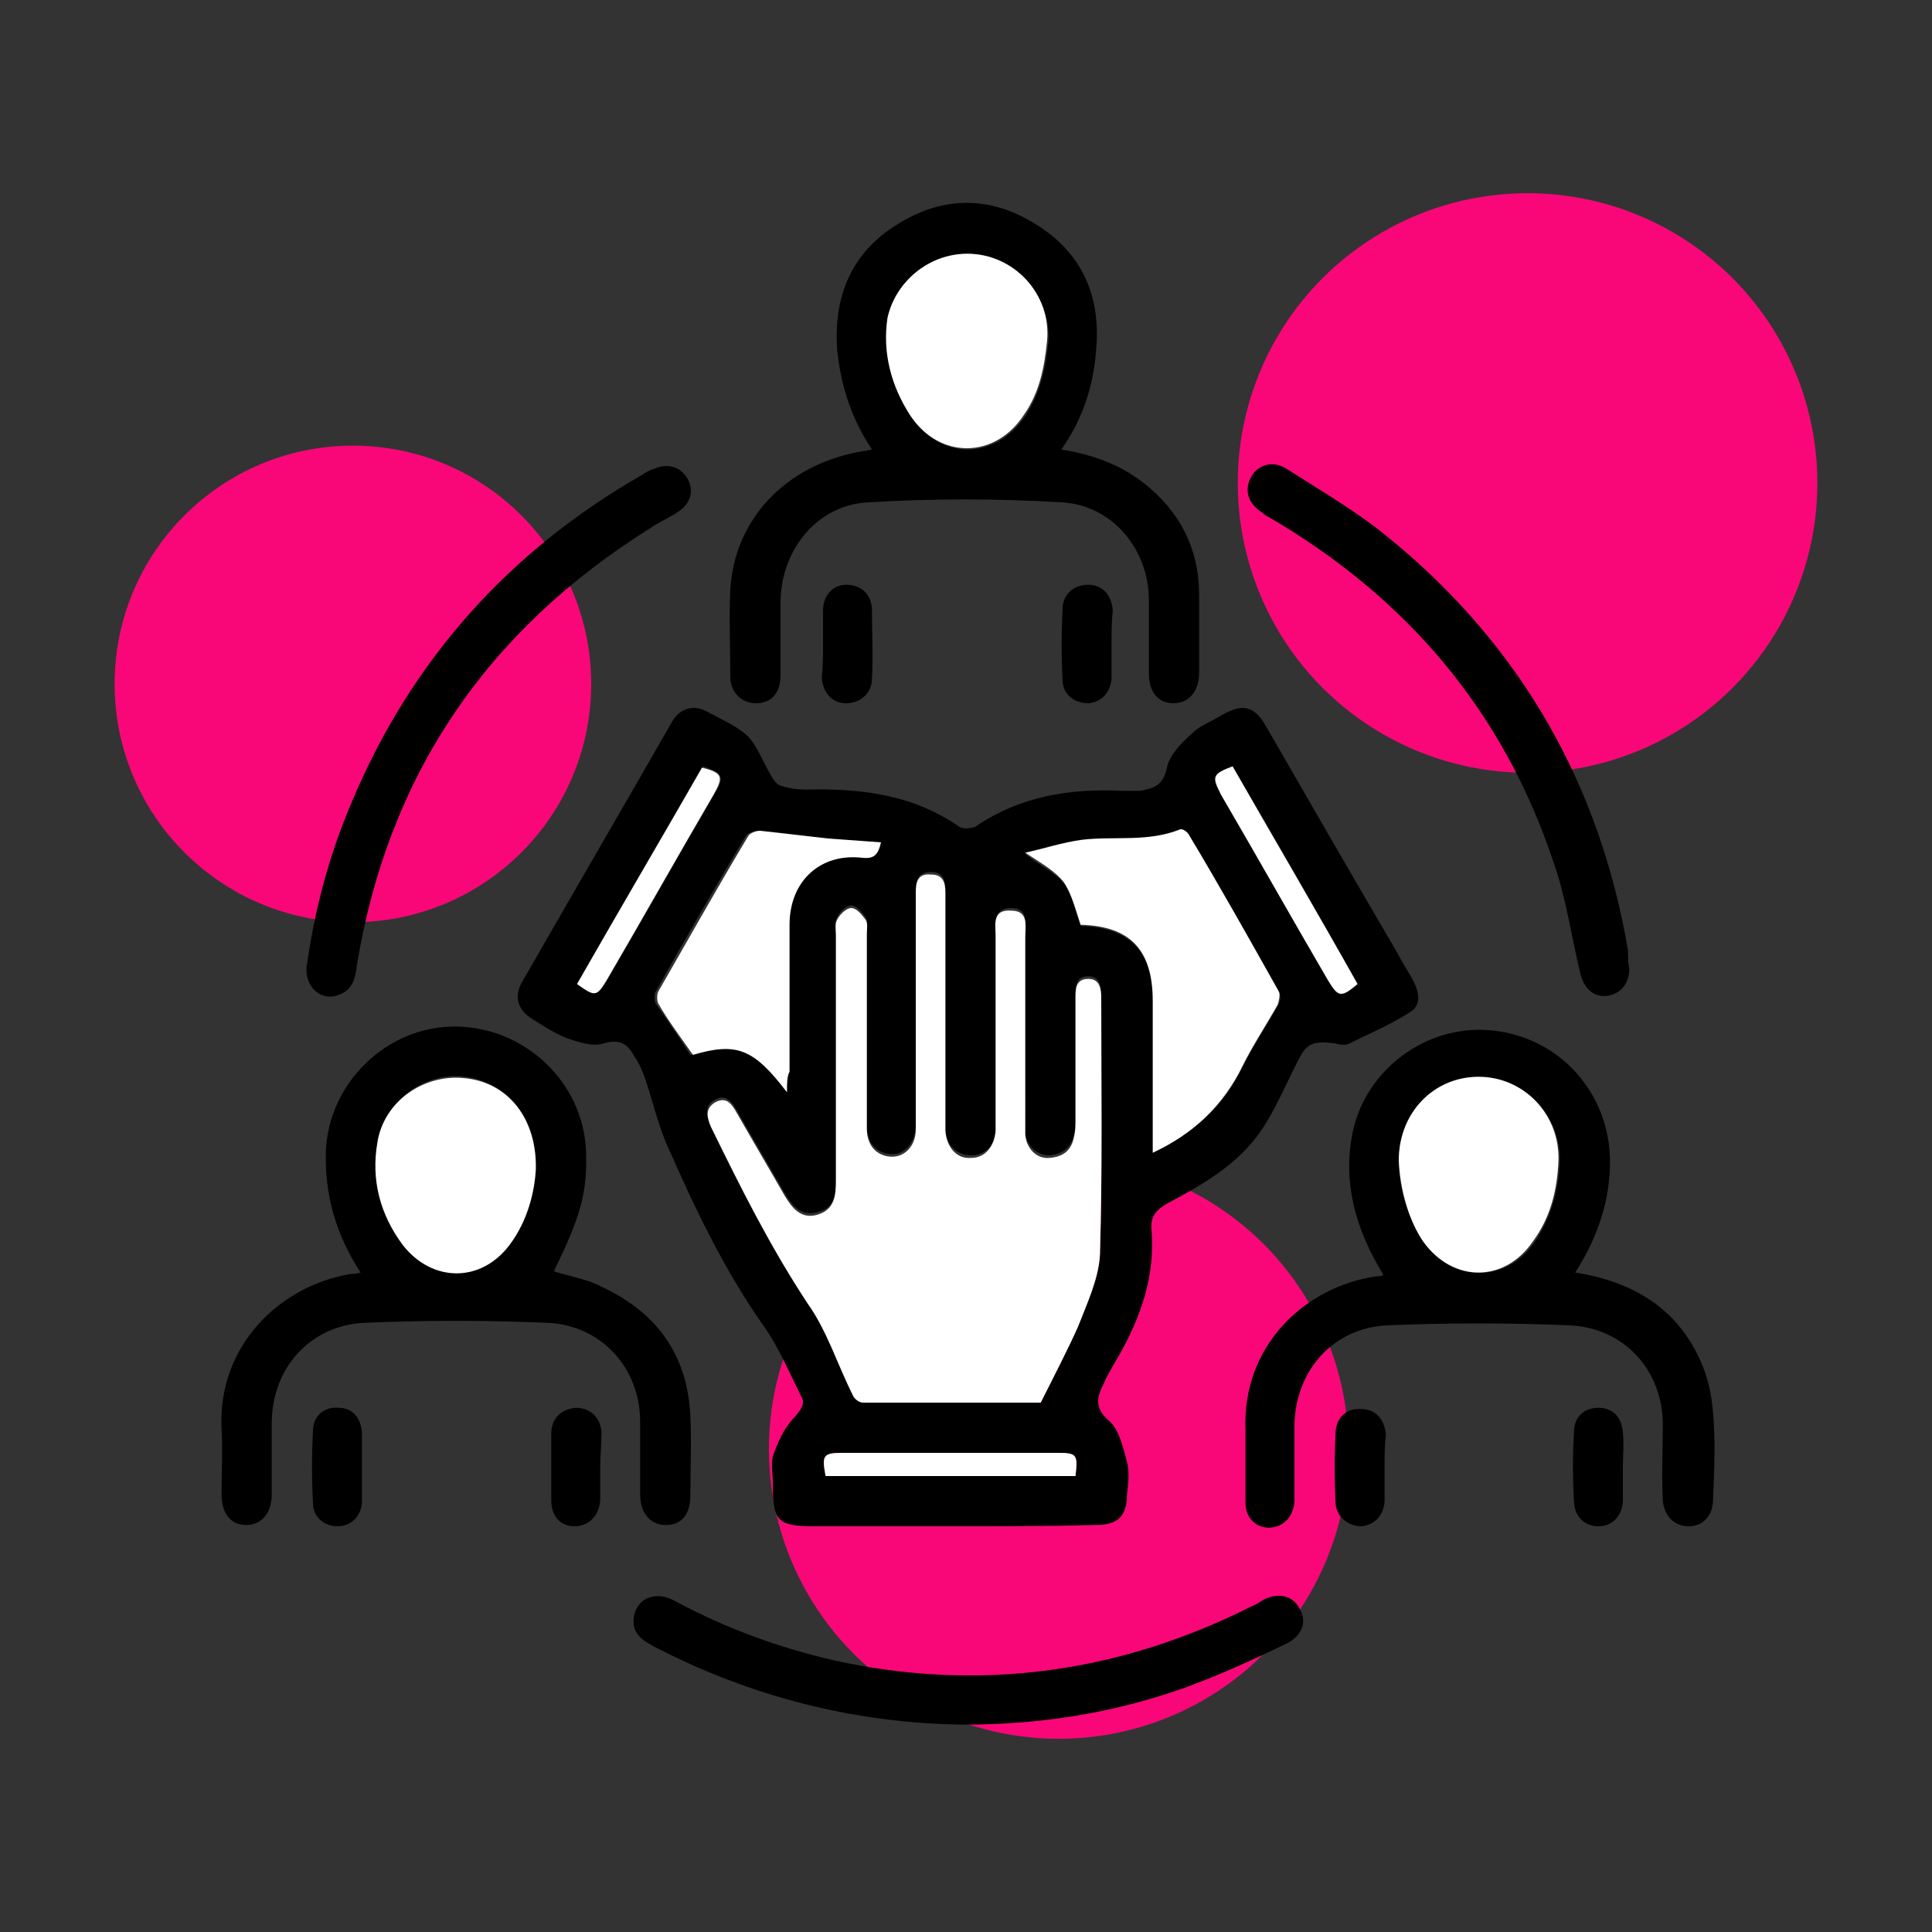
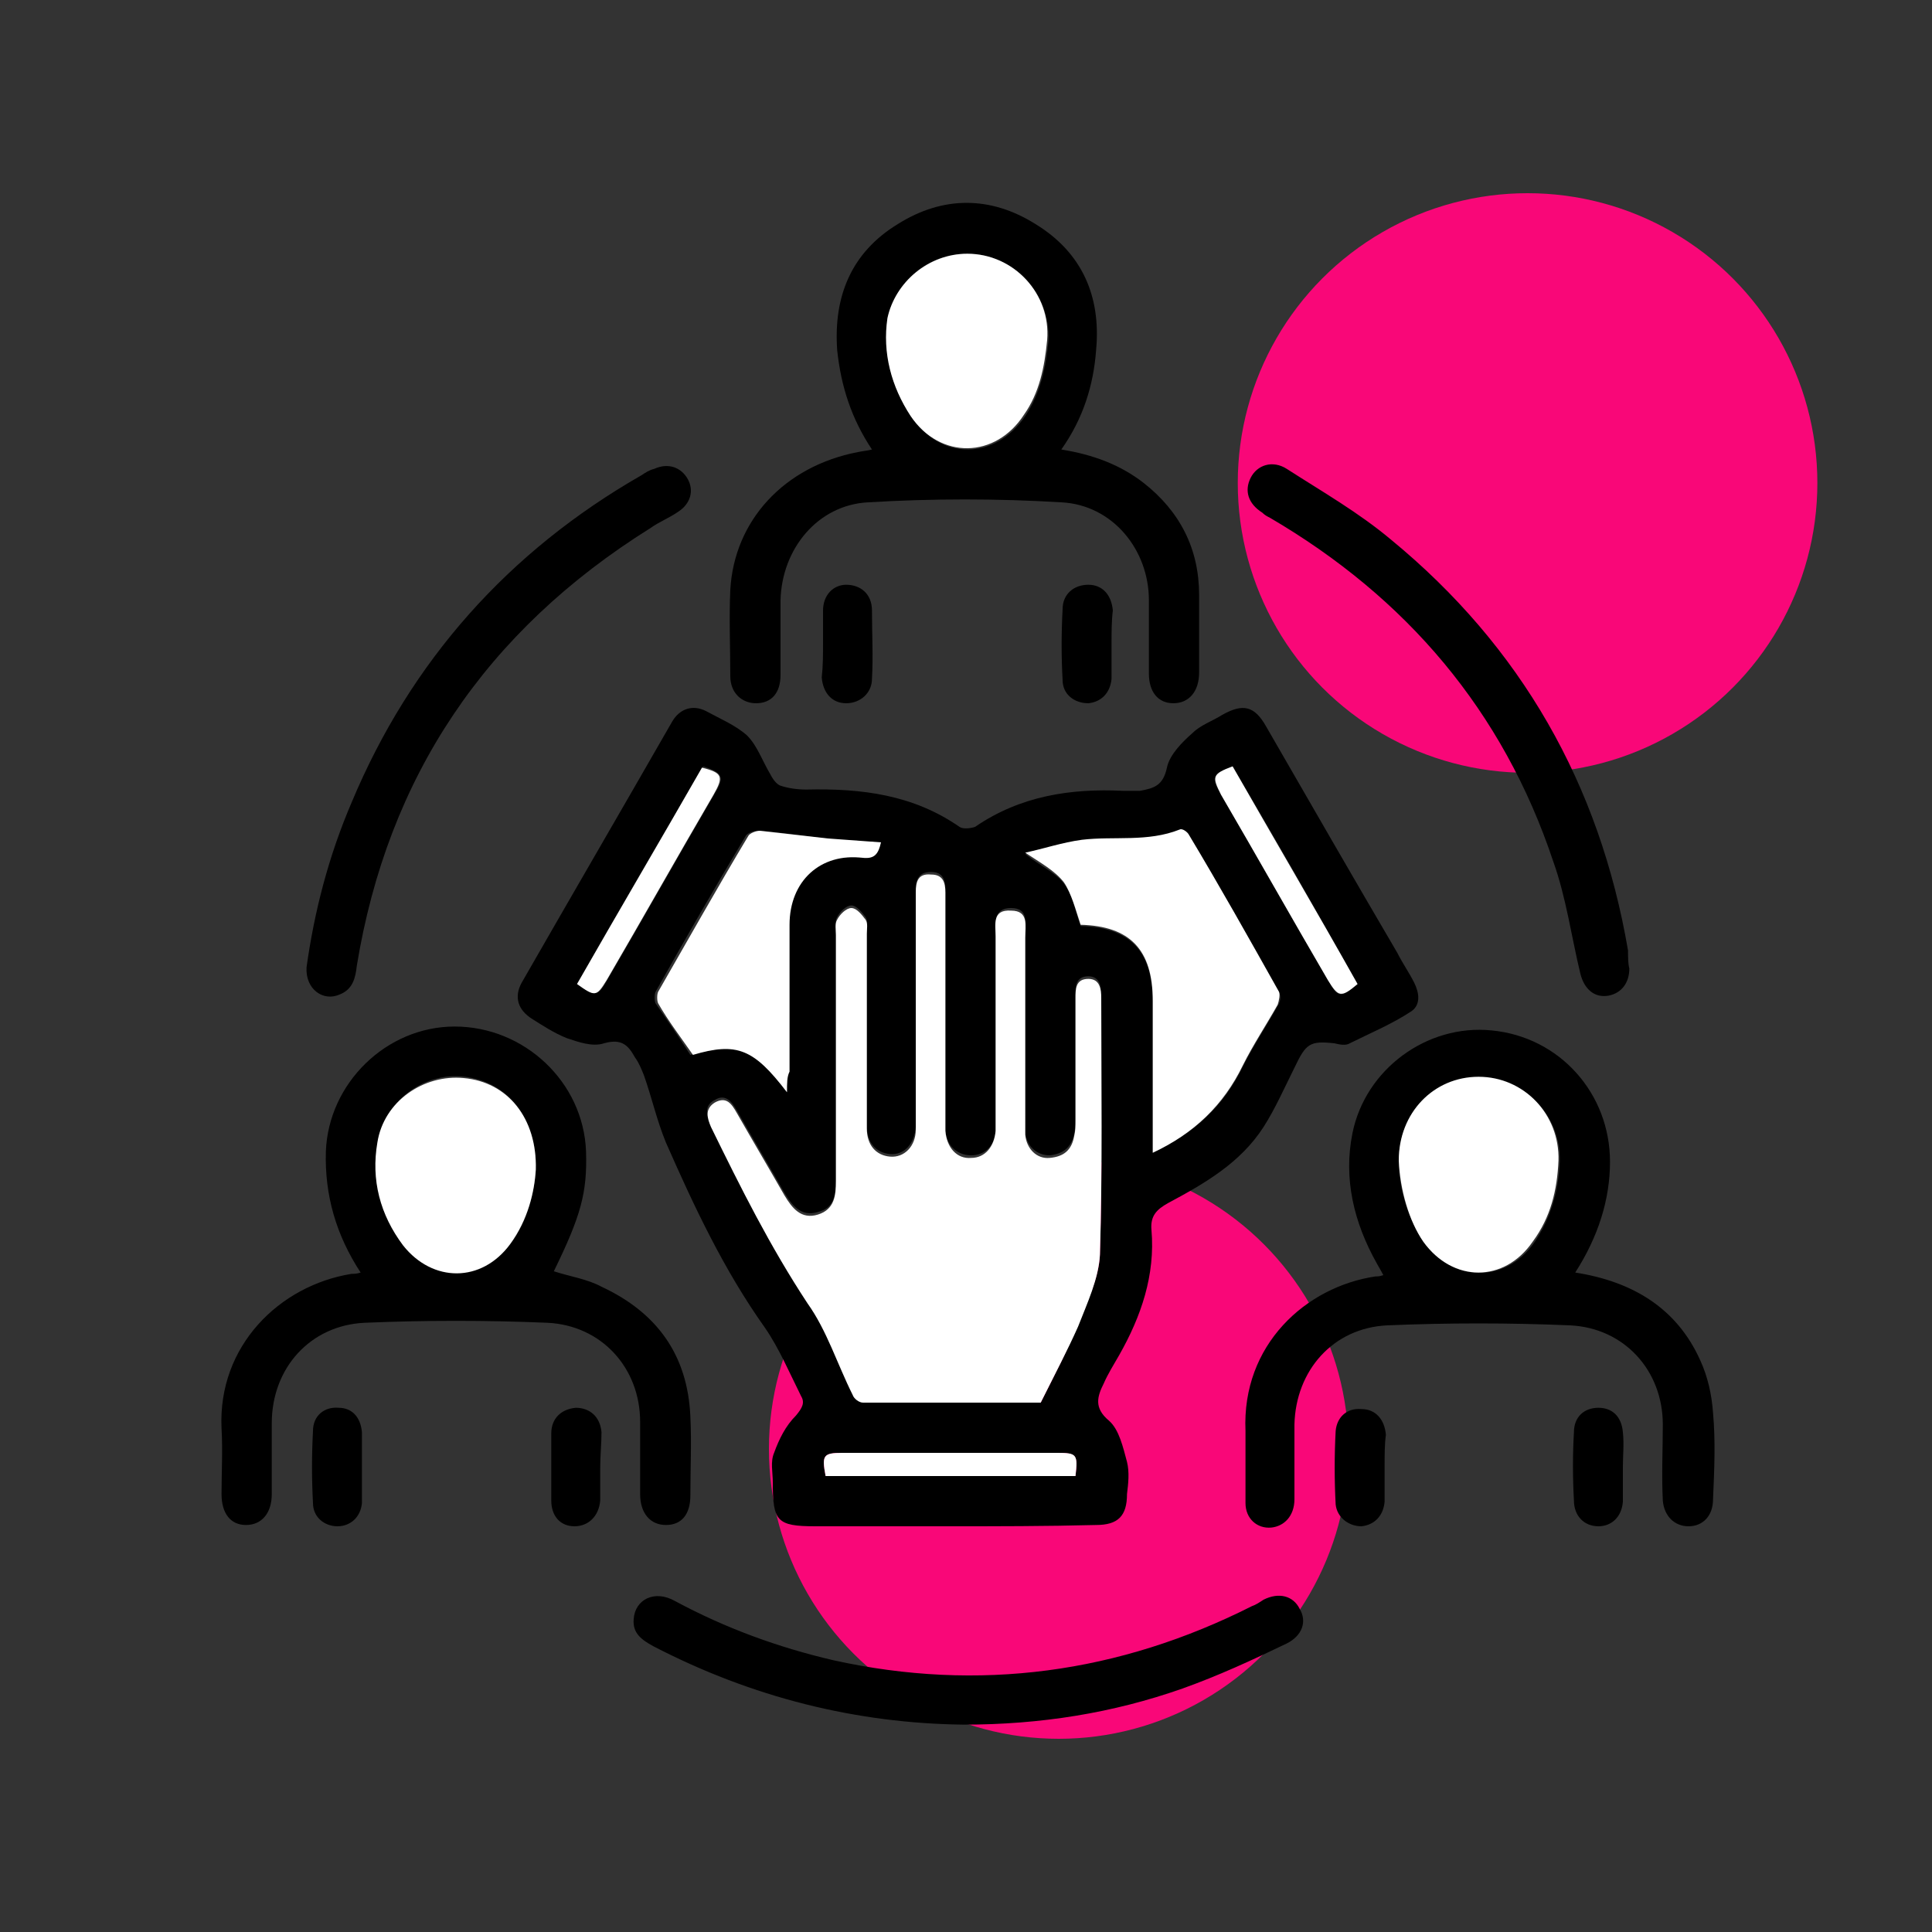
<svg xmlns="http://www.w3.org/2000/svg" version="1.1" id="Layer_1" x="0" y="0" viewBox="0 0 150 150" style="enable-background:new 0 0 150 150" xml:space="preserve">
  <rect x="0" y="0" width="150" height="150" fill="#333333" stroke="none" />
  <style>.st0{fill:#f90778}.st2{fill:#fff}</style>
  <switch>
    <g>
-       <circle id="_x31_" class="st0" cx="27.4" cy="53.1" r="18.5" />
      <circle id="_x32_" class="st0" cx="118.6" cy="37.5" r="22.5" />
      <circle id="_x33_" class="st0" cx="82.2" cy="112.5" r="22.5" />
      <path d="M73.6 118.5H63.3c-3 0-3.3-.4-3.3-3.4 0-.8-.2-1.6.1-2.3.4-1.1.9-2.1 1.7-2.9.5-.6.7-1 .4-1.5-.9-1.8-1.7-3.7-2.8-5.3-3.2-4.5-5.5-9.4-7.7-14.4-.7-1.7-1.1-3.5-1.7-5.2-.2-.5-.4-1-.7-1.4-.5-.9-1-1.5-2.4-1.1-.9.3-2-.1-2.9-.4-1-.4-1.9-1-2.7-1.5-1.1-.7-1.4-1.7-.8-2.8 3.9-6.8 7.8-13.5 11.7-20.3.6-1 1.6-1.3 2.6-.8 1.1.6 2.3 1.1 3.2 1.9.8.8 1.2 2 1.8 3 .2.4.5.8.8.9.6.2 1.3.3 2 .3 4.3-.1 8.3.4 11.9 2.9.3.2.9.1 1.2 0 3.5-2.4 7.4-3 11.5-2.8h1.3c1.1-.2 1.8-.4 2.1-1.8.2-1 1.2-2 2-2.7.6-.6 1.5-.9 2.3-1.4 1.6-.9 2.5-.7 3.4.9 3.4 5.9 6.8 11.8 10.2 17.6.4.8.9 1.5 1.3 2.3.4.8.5 1.7-.2 2.2-1.5 1-3.2 1.7-4.8 2.5-.3.2-.8.1-1.2 0-1.9-.2-2.2 0-3.1 1.9-.8 1.6-1.5 3.2-2.4 4.6-1.8 2.8-4.6 4.4-7.4 5.9-.9.5-1.4 1-1.3 2.1.3 3.5-.8 6.7-2.5 9.7-.4.7-.9 1.5-1.2 2.2-.5 1-.8 1.9.4 2.9.8.7 1.1 2.1 1.4 3.2.2.8.1 1.7 0 2.5 0 1.7-.7 2.4-2.4 2.4-3.9.1-7.7.1-11.5.1zm7.2-9.6c1.1-2.2 2.1-4.1 2.9-6.1.7-1.8 1.7-3.7 1.7-5.6.2-6.6.1-13.3.1-19.9 0-.7-.1-1.5-1-1.5-1 0-1 .8-1 1.5v9.5c0 .4 0 .8-.1 1.2-.2 1.1-.9 1.6-1.9 1.7-1 0-1.8-.7-1.9-1.8V72.6c0-.9.3-2.1-1.1-2.1-1.4 0-1.2 1.2-1.2 2v15.1c0 1.3-.8 2.1-1.9 2.1-1.1 0-2-.8-2-2.1V69.1c0-.8-.2-1.4-1.1-1.4-1 0-1.2.6-1.2 1.4V87.5c-.1 1.3-.9 2.2-2 2.1-1.1-.1-1.8-.9-1.8-2.2V72.3c0-.4.1-.8-.1-1.1-.3-.4-.7-.9-1.1-.9-.4 0-.9.5-1.1.9-.2.3-.1.8-.1 1.2v19.1c0 1.2-.1 2.3-1.4 2.6-1.3.4-2-.5-2.6-1.5-1.2-2.1-2.5-4.3-3.7-6.4-.4-.7-.9-1.3-1.7-.8-.8.4-.7 1.1-.3 1.9 2.2 4.7 4.5 9.4 7.5 13.7 1.5 2.2 2.3 4.8 3.5 7.1.1.3.5.6.8.6 4.7.2 9.4.2 13.8.2zm8.7-19.4c3.2-1.5 5.5-3.6 7-6.7.8-1.6 1.8-3.1 2.7-4.7.2-.3.3-.8.1-1-2.3-4.1-4.7-8.1-7-12.2-.1-.2-.5-.5-.7-.4-2.5 1-5 .5-7.6.8-1.5.2-2.9.6-4.4 1 1.1.9 2.3 1.4 3 2.3.7.9.9 2.2 1.3 3.3 3.8.1 5.6 1.9 5.6 5.9v11.7zm-28.4-4.7v-13c0-3.4 2.4-5.6 5.7-5.2.9.1 1.2-.4 1.4-1.2-1.4-.1-2.7-.1-4.1-.3-1.8-.2-3.5-.5-5.3-.6-.3 0-.8.2-.9.4-2.4 4-4.7 8-7 12.1-.1.2-.1.7 0 .9.9 1.3 1.8 2.6 2.7 4 3.6-1 4.9-.5 7.5 2.9zm22.4 29.8c.2-1.6.1-1.8-1.4-1.8H65.4c-1.5 0-1.6.2-1.3 1.8h19.4zm12.2-55.1c-1.6.6-1.7.8-.9 2.2 2.8 4.8 5.5 9.6 8.3 14.4.8 1.4 1 1.4 2.3.3-3.2-5.7-6.4-11.3-9.7-16.9zM44.8 76.4c1.5 1 1.6 1 2.4-.4 2.8-4.8 5.5-9.6 8.3-14.4.8-1.3.6-1.6-.9-2.1-3.3 5.6-6.6 11.3-9.8 16.9z" />
      <path d="M28 98.8c-1.9-2.9-2.8-6-2.7-9.4.2-5.3 4.7-9.7 10-9.7 5.4 0 10 4.3 10.2 9.7.1 3.2-.4 5-2.5 9.3 1.2.4 2.6.6 3.7 1.2 4.3 2 6.7 5.3 6.9 10.1.1 2 0 4 0 6.1 0 1.5-.7 2.3-1.9 2.3s-2-.9-2-2.4v-5.6c0-4.2-3-7.5-7.2-7.7-4.7-.2-9.5-.2-14.2 0-4.2.2-7.2 3.5-7.2 7.8v5.5c0 1.5-.8 2.4-2 2.4s-1.9-.9-1.9-2.4c0-1.7.1-3.4 0-5.1-.3-6.4 4.5-11.1 10.1-12 .2 0 .4 0 .7-.1zm13.6-8c.1-4-2.2-6.8-5.5-7.2-3.1-.4-6.2 1.8-6.7 5-.5 2.9.2 5.6 2 8 2.2 2.9 6.1 2.9 8.3-.1 1.3-1.8 1.8-4 1.9-5.7zM122.3 98.8c4.5.7 7.9 2.8 9.7 6.8.6 1.3.9 2.7 1 4.1.2 2.2.1 4.4 0 6.7 0 1.3-.8 2.1-1.9 2.1-1.1 0-1.9-.8-2-2-.1-2 0-4 0-5.9 0-4.2-3-7.5-7.2-7.7-4.7-.2-9.5-.2-14.2 0-4.2.2-7.1 3.5-7.2 7.7v5.8c0 1.3-.8 2.1-1.8 2.2-1.1.1-2-.7-2-1.9v-5.6c-.3-6.7 4.7-11.2 10.1-12 .2 0 .3 0 .6-.1-.2-.4-.4-.7-.5-.9-1.8-3.2-2.6-6.6-1.9-10.1 1-5 5.8-8.5 10.8-8 5.3.5 9.2 4.9 9.2 10.2 0 2.9-.9 5.8-2.7 8.6zm-13.7-8.7c0 2.3.8 4.7 2 6.4 2.3 3.1 6.3 3.1 8.5 0 1.3-1.9 1.9-4 2-6.3.1-3.6-2.7-6.5-6.2-6.5-3.6-.1-6.3 2.7-6.3 6.4zM67.7 34.9c-1.6-2.4-2.4-4.9-2.7-7.7-.3-4.2 1.1-7.6 4.7-9.8 3.5-2.2 7.2-2.2 10.7 0 3.6 2.2 5.1 5.6 4.7 9.8-.2 2.7-1 5.3-2.7 7.7 2.5.4 4.6 1.2 6.4 2.6 2.8 2.2 4.3 5.1 4.3 8.7v6c0 1.5-.8 2.4-2 2.4s-1.9-.9-1.9-2.3v-5.7c0-3.9-2.8-7.4-6.8-7.6-5-.3-10-.3-15 0-3.9.2-6.7 3.6-6.8 7.6v5.8c0 1.4-.7 2.2-1.9 2.2-1.1 0-2-.8-2-2.1 0-2.2-.1-4.5 0-6.7.3-5.4 4.2-9.6 9.9-10.7.5-.1.7-.1 1.1-.2zm7.4-15.2c-3 0-5.6 2.1-6.1 5.1-.4 2.8.2 5.3 1.8 7.6 2.3 3.4 6.5 3.3 8.8-.1 1.2-1.8 1.6-3.8 1.8-5.8.2-3.7-2.7-6.8-6.3-6.8zM74.8 133.9c-8.3-.1-16.4-2.1-24.1-6.1-.9-.5-1.6-1-1.5-2.1.1-1.5 1.6-2.3 3.2-1.4 3.9 2.1 8 3.6 12.3 4.6 11.3 2.5 22.2 1 32.5-4.2.3-.1.6-.3.9-.5 1.2-.6 2.3-.3 2.8.7.6 1 .2 2.1-1 2.7-2.7 1.3-5.3 2.5-8.1 3.5-5.4 1.9-11 2.8-17 2.8zM126.5 75.2c0 1.1-.6 1.9-1.6 2.1-1.1.2-1.9-.5-2.2-1.7-.7-2.9-1.1-5.9-2.1-8.7-3.9-11.7-11.4-20.5-22-26.7-.2-.1-.4-.2-.6-.4-1.1-.7-1.4-1.7-.9-2.7.5-1 1.7-1.4 2.8-.7 2.8 1.8 5.6 3.4 8.1 5.5 10.1 8.3 16.2 19 18.4 31.9 0 .5 0 1 .1 1.4zM23.8 75.1c.6-4.3 1.7-8.6 3.5-12.8 4.6-11 12.2-19.5 22.5-25.4.3-.2.6-.4 1-.5 1.1-.5 2.1-.1 2.6.8s.2 1.9-.7 2.5c-.7.5-1.5.8-2.2 1.3-12.8 8-20.4 19.3-22.8 34-.1.9-.3 1.8-1.3 2.2-1.3.6-2.7-.4-2.6-2.1z" />
      <path d="M46.6 114v2.5c-.1 1.2-.9 2-2 2s-1.8-.8-1.8-2v-5.2c0-1.2.8-1.9 1.9-2 1.1 0 1.9.7 2 1.9 0 .9-.1 1.8-.1 2.8zM107.5 113.9v2.7c-.1 1.1-.8 1.8-1.8 1.9-1 0-1.9-.7-2-1.7-.1-1.9-.1-3.8 0-5.7.1-1.1.9-1.8 2-1.7 1.1 0 1.8.8 1.9 2-.1.7-.1 1.6-.1 2.5zM63.9 49.9v-2.5c0-1.2.8-2 1.8-2 1.1 0 2 .7 2 2 0 1.8.1 3.6 0 5.3 0 1.1-.9 1.9-2 1.9s-1.8-.8-1.9-2c.1-.9.1-1.8.1-2.7zM86.3 50v2.7c-.1 1.1-.8 1.8-1.8 1.9-1.1 0-2-.7-2-1.8-.1-1.8-.1-3.6 0-5.5 0-1.2.9-1.9 2-1.9s1.8.8 1.9 2c-.1.8-.1 1.7-.1 2.6zM28.1 113.9v2.8c-.1 1.1-.9 1.8-1.9 1.8-1 0-1.9-.7-1.9-1.8-.1-1.9-.1-3.7 0-5.6 0-1.2.9-1.9 2-1.8 1 0 1.7.7 1.8 1.9v2.7zM126 113.9v2.7c-.1 1.2-.9 1.9-1.9 1.9-1.1 0-1.9-.8-1.9-2-.1-1.8-.1-3.6 0-5.3 0-1.2.8-1.9 1.9-1.9 1.1 0 1.8.7 1.9 1.9.1.9 0 1.8 0 2.7z" />
      <path class="st2" d="M80.8 108.9H67c-.3 0-.7-.3-.8-.6-1.2-2.4-2-5-3.5-7.1-2.9-4.4-5.2-9-7.5-13.7-.3-.7-.5-1.4.3-1.9.9-.5 1.3.1 1.7.8 1.2 2.1 2.5 4.3 3.7 6.4.6 1 1.3 1.9 2.6 1.5 1.3-.4 1.4-1.5 1.4-2.6V72.6c0-.4-.1-.9.1-1.2.2-.4.7-.9 1.1-.9.4 0 .8.5 1.1.9.2.3.1.7.1 1.1v15.1c0 1.3.7 2.1 1.8 2.2 1.1.1 2-.8 2-2.1V69.3c0-.9.2-1.5 1.2-1.4.9 0 1.1.6 1.1 1.4v18.5c.1 1.3.9 2.2 2 2.1 1.1 0 1.8-.9 1.9-2.1V72.7c0-.9-.3-2.1 1.2-2 1.4 0 1.1 1.2 1.1 2.1V88.1c.1 1.1.9 1.9 1.9 1.8 1.1-.1 1.7-.6 1.9-1.7.1-.4.1-.8.1-1.2v-9.5c0-.7 0-1.5 1-1.5.9 0 1 .8 1 1.5 0 6.6.1 13.3-.1 19.9-.1 1.9-1 3.8-1.7 5.6-.8 1.8-1.8 3.7-2.9 5.9z" />
      <path class="st2" d="M89.5 89.5V77.7c0-4-1.8-5.8-5.6-5.9-.4-1.2-.7-2.4-1.3-3.3-.7-.9-1.8-1.5-3-2.3 1.4-.3 2.9-.8 4.4-1 2.5-.3 5.1.2 7.6-.8.2-.1.6.2.7.4 2.4 4 4.7 8.1 7 12.2.1.2 0 .7-.1 1-.9 1.6-1.9 3.1-2.7 4.7-1.5 3.1-3.8 5.3-7 6.8zM61.1 84.8c-2.6-3.4-3.9-3.9-7.3-2.9-.9-1.3-1.9-2.6-2.7-4-.1-.2-.1-.7 0-.9 2.3-4 4.6-8.1 7-12.1.1-.2.6-.4.9-.4 1.8.2 3.5.4 5.3.6 1.3.1 2.7.2 4.1.3-.2.9-.5 1.3-1.4 1.2-3.3-.4-5.7 1.8-5.7 5.2v11.4c-.2.4-.2.9-.2 1.6zM83.5 114.6H64.1c-.3-1.6-.2-1.8 1.3-1.8h16.7c1.5 0 1.6.1 1.4 1.8zM95.7 59.5c3.2 5.6 6.5 11.2 9.7 16.9-1.3 1.1-1.5 1-2.3-.3-2.8-4.8-5.5-9.6-8.3-14.4-.7-1.4-.7-1.6.9-2.2zM44.8 76.4c3.2-5.6 6.5-11.2 9.7-16.8 1.6.4 1.7.7.9 2.1-2.8 4.8-5.5 9.6-8.3 14.4-.8 1.3-.9 1.3-2.3.3zM41.6 90.8c-.1 1.7-.6 3.9-2 5.8-2.2 3-6 3-8.3.1-1.8-2.4-2.5-5.1-2-8 .5-3.2 3.6-5.3 6.7-5 3.4.3 5.7 3.1 5.6 7.1zM108.6 90.1c0-3.7 2.7-6.5 6.2-6.5s6.3 2.9 6.2 6.5c-.1 2.3-.6 4.4-2 6.3-2.2 3.2-6.2 3.2-8.5 0-1.1-1.6-1.8-4-1.9-6.3zM75.1 19.7c3.6 0 6.5 3.1 6.2 6.7-.2 2.1-.6 4.1-1.8 5.8-2.2 3.4-6.5 3.5-8.8.1-1.5-2.3-2.2-4.9-1.8-7.6.6-2.8 3.2-5 6.2-5z" />
    </g>
  </switch>
</svg>